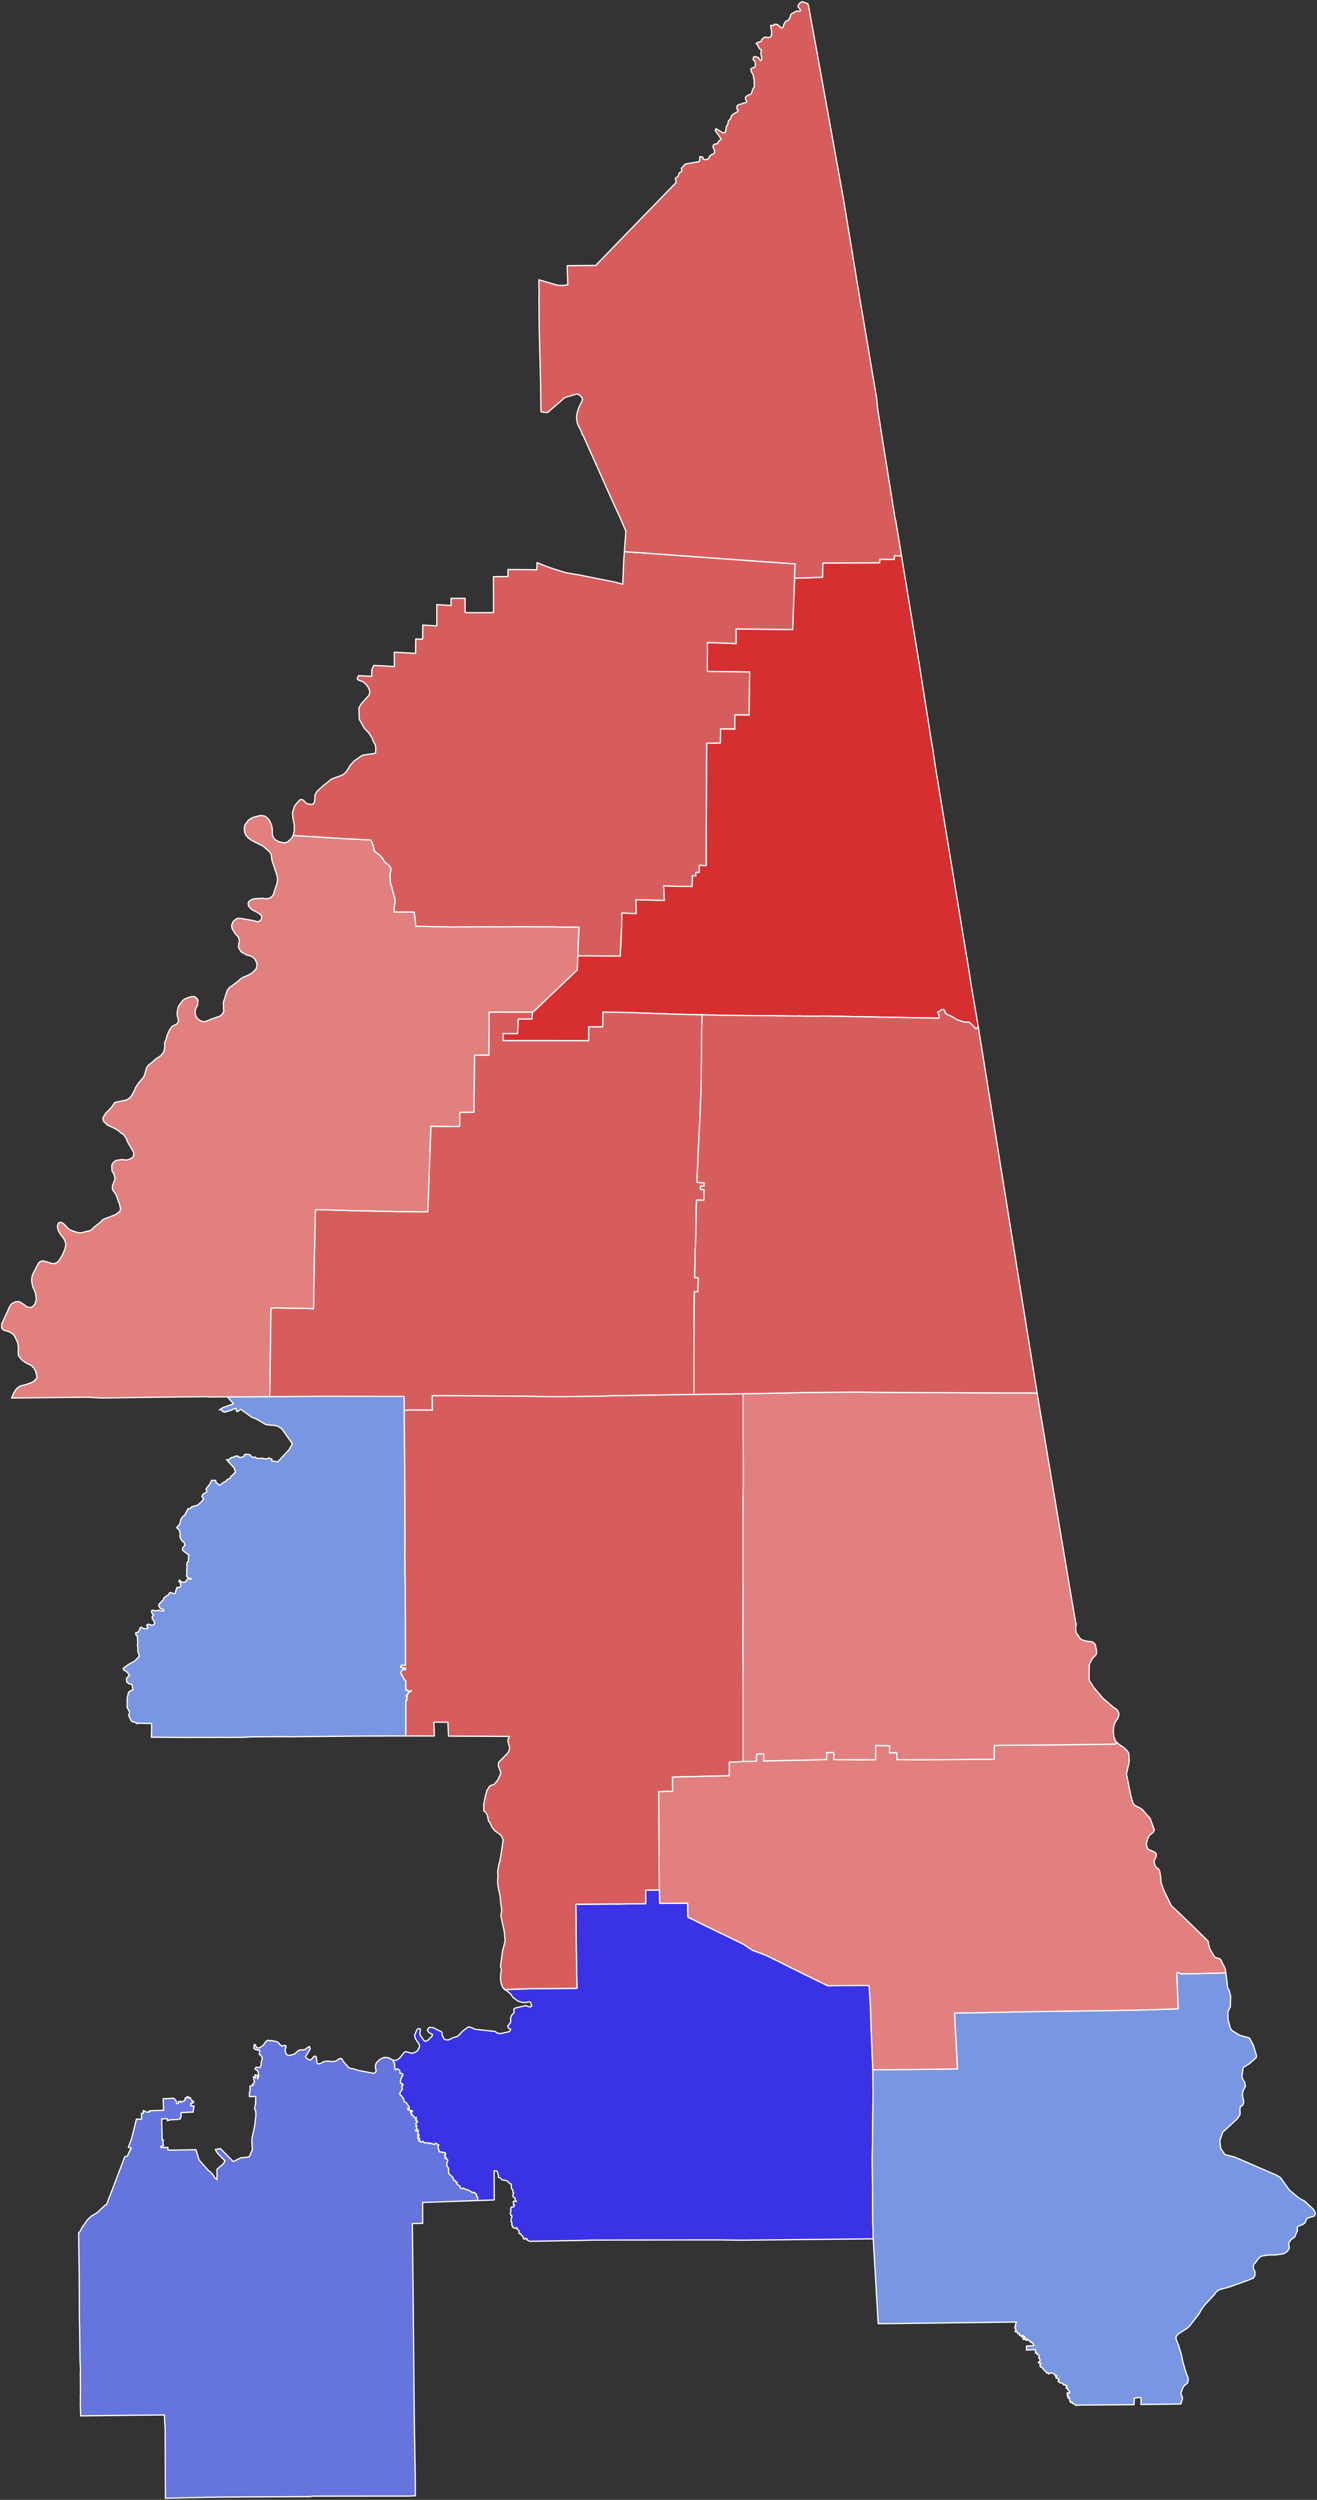
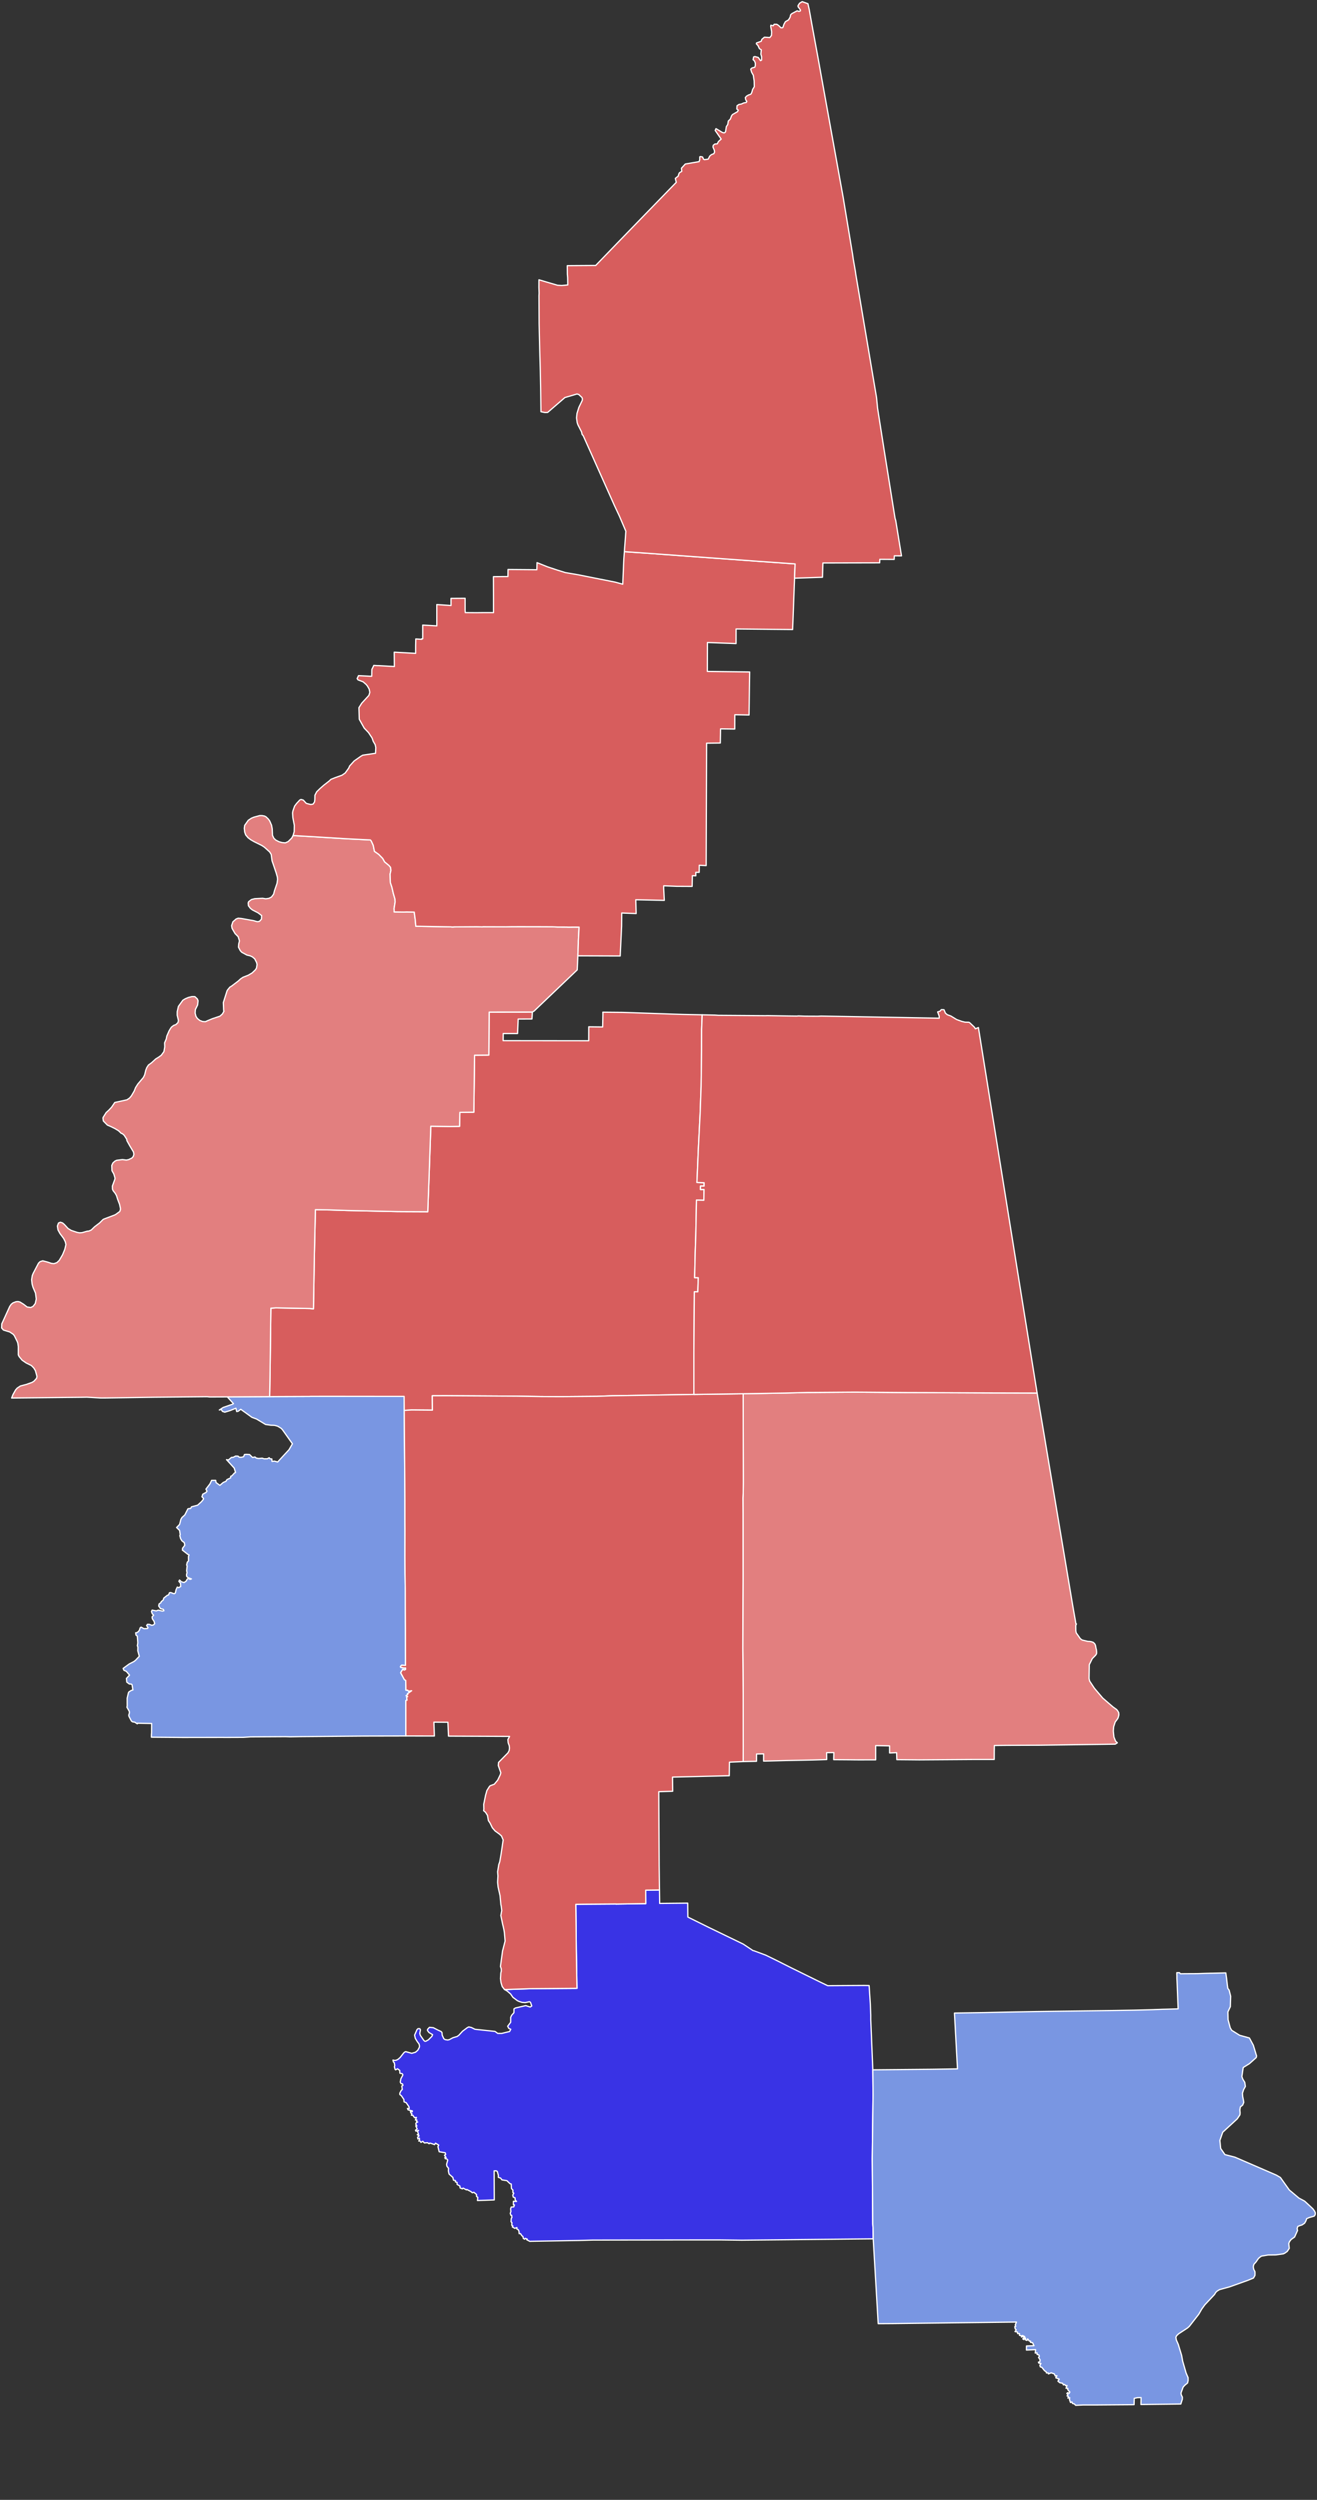
<svg xmlns="http://www.w3.org/2000/svg" xmlns:ns1="http://sodipodi.sourceforge.net/DTD/sodipodi-0.dtd" xmlns:ns2="http://www.inkscape.org/namespaces/inkscape" version="1.2" width="800" height="1518" viewBox="0 0 800 1518" stroke-linecap="round" stroke-linejoin="round" id="svg14336" ns1:docname="2008 Alabama's 3rd congressional district election results by county.svg" ns2:version="1.2.1 (9c6d41e410, 2022-07-14)">
  <rect x="0" y="0" width="800" height="1518" fill="#333333" stroke="none" />
  <defs id="defs14340" />
  <ns1:namedview id="namedview14338" pagecolor="#ffffff" bordercolor="#000000" borderopacity="0.25" ns2:showpageshadow="2" ns2:pageopacity="0.0" ns2:pagecheckerboard="0" ns2:deskcolor="#d1d1d1" showgrid="false" ns2:zoom="0.24082622" ns2:cx="56.057018" ns2:cy="726.66505" ns2:window-width="1366" ns2:window-height="697" ns2:window-x="-8" ns2:window-y="-8" ns2:window-maximized="1" ns2:current-layer="AL 3" />
  <g id="AL 3">
-     <path d="M 594.33 623.95 592.46 624.72 591.95 623.8 589.18 621.15 588.59 620.75 586.19 620.7 584.23 620.22 581.15 619.12 577.58 616.94 575.47 616.19 574.29 615.21 573.41 613.11 571.8 613.07 570.99 614.03 569.56 614.46 570.51 617.03 570.51 618.28 569.15 618.25 498.8 616.98 496.73 617.08 488.98 617.04 485.11 616.89 483.93 616.99 477.79 616.91 465.99 616.71 465.05 616.76 436.48 616.54 436.35 616.54 434.28 616.39 426.53 616.23 414.78 615.99 408.29 615.79 378.28 614.75 366.18 614.63 366.24 615.65 366.08 623.6 358.35 623.51 357.64 623.5 357.61 631.98 305.62 631.93 305.68 627.58 314.4 627.58 314.77 618.79 323.12 618.75 323.39 614.54 324.4 613.97 350.63 588.94 351.02 580.41 376.73 580.5 377.6 562.39 377.67 554.4 380.06 554.5 386.43 554.74 386.21 546.35 386.85 546.38 387.14 546.37 403.53 546.73 403.44 545 403.16 539.48 403.17 537.88 410.97 538.2 420.43 538.25 420.56 531.74 422.67 531.83 422.67 529.69 424.7 529.71 424.77 525.41 428.96 525.62 428.96 525.18 429.22 451.29 437.54 451.19 437.65 445.93 437.71 442.59 446.34 442.7 446.34 442.27 446.37 434.01 454.99 434.16 455.38 408.05 429.8 407.71 429.68 407.71 429.73 390.55 429.73 390.15 447.11 390.8 447.11 390.66 447.13 381.92 449.51 381.95 481.47 382.28 481.8 373.99 482.65 351.1 499.61 350.52 499.88 341.86 534.35 341.77 534.44 339.63 543.16 339.69 543.26 337.51 547.61 337.55 551.24 359.67 552.62 368.03 556.5 391.61 557.2 395.91 558.21 402.02 558.71 405.23 564.56 442.29 565.92 450.92 566.59 454.49 568.12 465.12 569.18 471.59 574.72 505.24 575.38 509.24 584.75 566.08 588.93 591.44 589.11 592.48 589.18 593.04 589.55 595.85 589.6 596.09 594.33 623.95 Z" id="path14309" style="fill:#d72f30;fill-opacity:1;stroke:#ffffff;stroke-opacity:1;stroke-width:0.756;stroke-dasharray:none" />
    <path d="M 245.55 856.43 245.82 890.94 245.89 898.83 245.96 911.02 245.97 924.06 246 928.97 246 929.75 245.97 945.21 246.03 955.36 246.17 964.9 246.18 966.54 246.2 976.01 246.3 989.91 246.3 992.2 246.34 1009.07 246.34 1011.27 243.95 1011.16 243.23 1011.99 243.37 1012.42 245.38 1012.91 246.39 1012.84 246.36 1013.74 245.58 1014.12 244.63 1013.71 243.76 1015.05 243.41 1015.78 245.62 1019.9 246.47 1020.44 246.58 1026.31 247.67 1026.35 248.17 1026.97 250.06 1026.66 247.53 1028.5 247.75 1028.89 246.67 1029.73 247.64 1030.23 247.01 1030.59 247.25 1032.41 246.52 1032.61 246.53 1054.13 220.79 1054.19 182.65 1054.53 176.21 1054.65 173.51 1054.55 152.11 1054.69 147.84 1054.98 136.57 1055.03 135.47 1055.01 111.08 1055.04 103.56 1054.98 91.97 1054.88 91.98 1053.41 92.09 1052.14 92.13 1046.56 83.45 1046.39 83.41 1046.78 81.85 1045.76 80.48 1045.55 79.82 1045.05 78.36 1042.28 78.2 1041.54 78.64 1039.99 78.51 1039.14 77.1 1036.69 77.27 1035.81 77.25 1031.19 78.01 1027.9 78.33 1027.36 79.79 1026.45 80.74 1026.2 80.21 1023.01 79.76 1022.64 78.54 1022.57 77.02 1021.44 76.79 1019.2 78.68 1017.18 76.74 1014.9 75.27 1014.24 74.79 1013.12 78.48 1010.42 81.28 1008.97 82.28 1008.23 84.61 1005.74 83.7 1002.42 83.75 1000.14 83.43 999.35 83.71 997.58 83.42 993.52 82.6 992.87 82.43 991.59 82.46 991.43 82.6 991.64 83.96 990.86 84.68 989.89 85.15 988.45 85.7 988.04 87.45 988.98 89.51 988.9 89.92 988.43 89.08 987.07 89.58 986.33 90.59 986.33 92.26 986.95 93.27 986.67 93.97 985.91 93.59 984.53 92.53 982.97 92.37 981.84 93.31 980.81 92.45 979.86 92.02 978.6 92.42 977.71 94.95 978.2 96.11 977.74 98.58 978.29 99.58 978.1 99.22 977.25 97.51 976.84 96.39 975.22 96.63 973.95 97.71 973.23 97.88 972.61 99.16 971.57 99.5 970.4 101.62 968.72 102.35 968.5 102.96 967.14 103.64 967.02 105.78 967.79 106.52 967.29 106.96 965.32 107.7 963.71 108.5 964.09 109.77 963.37 109.67 961.43 108.65 960.23 109.06 959.44 110.16 960.48 111.82 960.97 113.11 960.06 113.68 958.92 114.56 958.48 115.42 959.08 116.28 958.79 114.07 957.93 113.34 957.09 113.32 955.98 113.62 955.03 113.37 953.82 113.66 950.95 113.38 950.27 113.75 948.63 114.53 947.82 114.48 945.18 114.83 944.21 114.12 943.86 110.77 941.26 110.86 941.09 110.86 940.17 112.26 938.33 112.16 937.92 111.95 936.74 110.53 935.67 109.71 934.32 109.22 932.5 109.46 931.84 109.09 929.34 107.27 927.56 109.1 925.66 109.89 922.58 110.56 921.45 112.27 919.91 114.14 916.22 114.99 915.99 115.76 916.02 116.32 914.99 120.03 914 122.37 911.88 123.46 910.55 123.63 909.87 122.66 908.88 123.18 907.32 125.12 906.27 125.75 905.52 125.1 904.23 127.51 901.09 128.57 898.89 131 898.89 131.27 900.28 133.56 901.95 135.6 900.2 137.25 899.49 137.86 898.47 140.12 897.38 140.13 896.49 140.95 896.08 142.41 894.47 143.08 894.13 142.27 891.46 137.59 886.34 138.74 886.54 140.61 884.98 141.65 884.94 143.13 884.15 144.57 884.19 145.27 884.85 146.57 884.92 147.97 884.57 148.52 883.21 149.59 883.14 151.58 883.23 153.43 885.03 154.86 884.71 155.66 885.37 157.09 885.64 159.26 885.44 160.42 885.84 162.42 885.8 163.5 885.17 164.06 885.83 165.13 885.91 165.24 887.44 166.72 887.24 168.64 887.78 175.55 880.31 177.64 876.72 171.49 868.04 170.66 867.24 168.69 866.05 167.14 865.6 166.46 865.5 164.57 865.45 161.31 864.99 155.82 861.68 152.98 860.62 146.25 855.76 144.67 856.99 143.77 857.15 143.31 855.13 139.7 856.57 136.56 857.53 135.12 857.05 134.43 855.92 133.22 856.19 135.56 854.66 141.01 852.76 141.82 852.35 138.1 848.24 154.8 848.13 163.01 848.08 163.79 848.08 169.64 848.04 188.24 847.96 188.66 847.9 189.07 847.9 207.4 847.89 210.56 847.9 215.59 847.9 228.27 847.92 245.48 847.93 245.49 849.7 245.55 856.43 Z" id="path14311" style="fill:#7996e2;fill-opacity:1;stroke:#ffffff;stroke-opacity:1;stroke-width:0.756;stroke-dasharray:none" />
    <path d="M 245.55 856.43 245.49 849.7 245.48 847.93 228.27 847.92 215.59 847.9 210.56 847.9 207.4 847.89 189.07 847.9 188.66 847.9 188.24 847.96 169.64 848.04 163.79 848.08 164.02 835.47 164.37 808.33 164.55 794.38 167.56 794.17 188.24 794.56 190.41 794.8 190.97 761.9 191.59 734.55 192.22 734.56 200.18 734.69 211.16 735.05 241.02 735.7 244.37 735.73 259.84 735.81 260.58 716.08 261.7 683.86 273.47 684.04 279.16 683.93 279.35 675.45 287.82 675.36 288.28 640.75 289.76 640.73 296.94 640.67 297.15 614.59 298.53 614.58 323.39 614.54 323.12 618.75 314.77 618.79 314.4 627.58 305.68 627.58 305.62 631.93 357.61 631.98 357.64 623.5 358.35 623.51 366.08 623.6 366.24 615.65 366.18 614.63 378.28 614.75 408.29 615.79 414.78 615.99 426.53 616.23 426.2 625.01 426.18 633.85 426.17 638.36 425.89 659.6 425.29 676.32 424.23 697.36 423.5 714.72 423.35 718.03 424.51 718.07 427.7 718.19 427.7 720.22 425.53 720.2 425.5 722.32 427.66 722.28 427.55 728.84 423.08 728.72 422.66 750.24 422.31 760.48 421.96 775.82 424.16 775.88 423.89 784.43 421.78 784.39 421.73 791.37 421.71 793.56 421.49 821.3 421.5 846.75 394.67 847.18 390.55 847.27 372.02 847.55 362.48 847.9 340.58 848.1 328.65 848.04 314.03 847.8 272.49 847.54 271.31 847.53 265.43 847.54 262.6 847.55 262.68 856.28 258.92 856.25 250.1 856.17 245.55 856.43 Z" id="path14313" style="fill:#d75d5d;fill-opacity:1;stroke:#ffffff;stroke-opacity:1;stroke-width:0.756;stroke-dasharray:none" />
    <path d="M 290.03 1336.23 290.26 1334.31 289.48 1333.73 289.44 1332.53 287.83 1331.21 286.91 1331.52 286.09 1330.81 283.58 1329.51 283.34 1329.77 281.31 1328.68 280.85 1329.15 279.48 1328.58 279.39 1327.44 277.66 1326.45 277.64 1325.2 276.64 1324.93 276.66 1324.12 275.47 1323.87 275.08 1322.2 272.79 1320.15 272.36 1318.24 272.47 1316.66 271.45 1315.37 271.29 1314.22 271.99 1311.63 271.34 1310.92 270.47 1310.83 270.22 1310.13 270.96 1310.08 269.99 1308.72 270.73 1308.28 270.45 1307.23 266.78 1306.61 266.02 1303.51 266.5 1302.56 264.53 1301.38 263.97 1302.3 262.09 1301.62 261.1 1301.34 260.66 1301.76 259.66 1301.09 257.81 1301.27 256.81 1300.24 255.72 1300.95 255.15 1300.09 254.36 1300.1 254.83 1299.33 254.74 1298.33 253.86 1298.87 253.66 1297.83 254.59 1296.93 253.45 1296.23 254.25 1296.05 253.63 1294.26 254.26 1293.65 252.68 1294.13 252.39 1293.51 253.41 1292.79 252.55 1290.88 253.24 1290.98 252.52 1289.74 252.91 1288.87 253.74 1288.56 253.04 1288.38 253.22 1287.31 252.33 1287.36 252.94 1285.75 251.79 1285.91 250.75 1284.43 249.92 1284.45 250.17 1283.33 249.5 1283 249.28 1281.73 250.41 1282.28 250.47 1281.8 247.87 1281.18 247.5 1280.28 248.59 1280.39 248.42 1279.28 246.76 1276.82 245.43 1276.29 245.32 1274.82 244.66 1273.85 243.86 1272.65 242.87 1271.85 242.89 1270.98 243.69 1269.42 244.37 1268.79 244.06 1266.69 244.78 1266.32 244.49 1265.39 243.66 1265.27 243.12 1264.31 243.52 1262.29 244.67 1260.11 244.64 1259.63 244.2 1259.16 242.93 1258.94 242.82 1257.23 241.47 1256.21 240.33 1256.88 239.99 1256.61 239.6 1255.1 239.79 1254.12 239.5 1252.53 238.96 1252.07 238.7 1250.93 239.85 1251.18 240.85 1250.96 241.85 1250.44 243.08 1249.36 245.27 1246.55 245.92 1246.02 246.45 1245.82 250.11 1246.83 252.36 1246.19 253.77 1244.98 254.71 1243.26 254.84 1242.39 254.54 1241.14 253.46 1239.72 252.27 1237.73 251.84 1235.8 253.31 1232.43 253.97 1231.85 254.99 1231.87 255.41 1232.58 255.01 1234.76 255.31 1235.89 257.38 1238.91 257.89 1239.41 258.17 1239.54 258.66 1239.51 260.21 1238.67 262.34 1236.55 262.78 1235.5 260.6 1234.22 259.67 1233.01 259.73 1232.29 260.87 1231.05 263.22 1231.29 265.88 1232.65 267.9 1233.58 268.47 1234.18 268.62 1235.85 269.58 1237.97 270.4 1238.52 271.96 1238.76 272.96 1238.53 275.09 1237.4 276.4 1236.99 277.58 1236.67 278.67 1235.93 280.97 1233.42 283.85 1231.25 284.75 1230.81 286.32 1231.15 288.49 1232.24 300.67 1233.53 302.34 1234.74 304.7 1234.77 309.54 1233.6 310.26 1232.23 309.07 1231.7 308.38 1230.39 310.2 1228 310.21 1225.02 310.78 1223.75 312.19 1222.15 312.2 1219.87 313.09 1219.32 319.36 1217.86 322.04 1218.74 323.02 1218.09 322.23 1215.87 321.64 1215.5 319.07 1216.04 317.14 1215.92 315.31 1215.34 314.27 1214.86 311.55 1212.83 310.16 1210.81 308.13 1209.06 306.43 1208.06 306.99 1208.11 321.84 1207.61 350.48 1207.37 350.08 1184.23 349.95 1169.44 349.77 1156.37 354.77 1156.3 374.13 1156.15 374.02 1156.21 380.76 1156.11 389.89 1155.97 392.3 1155.94 392.25 1147.77 394.02 1147.75 400.61 1147.65 400.71 1155.82 417.74 1155.64 417.81 1161.96 417.84 1164.1 430.62 1170.42 451.5 1180.53 457.33 1184.42 458.09 1184.61 465.22 1187.26 471.8 1190.48 480.93 1195.07 496.32 1202.64 498.24 1203.58 502.82 1205.78 524.92 1205.63 527.94 1205.69 528.65 1216.49 528.94 1223.6 528.94 1226.44 530.19 1256.87 530.29 1267.2 530.33 1272.29 529.85 1310.87 530.15 1350.41 530.33 1352.93 530.37 1355.12 530.43 1359.48 450.61 1360.32 437.51 1360.15 422.02 1360.15 412.74 1360.16 393.96 1360.19 386.13 1360.2 360.01 1360.25 358.42 1360.29 351.38 1360.49 322.33 1360.99 321.86 1361.04 319.92 1360.02 320.27 1359.64 319.03 1359.17 318.7 1359.72 317.89 1359.26 317.67 1358.11 317.01 1357.6 316.16 1356.32 315.37 1356.35 315.24 1354.8 314.77 1353.91 313.98 1353.53 313.99 1352.64 312.7 1353.12 311.22 1352.28 311.56 1351.67 310.87 1351.26 310.96 1349.62 310.43 1349.15 310.57 1347.11 310.95 1346.56 310.81 1345.2 310.36 1345.24 309.95 1344.03 310.33 1342.92 310.17 1341.27 310.55 1340.2 312.07 1340.1 312.49 1338.87 311.86 1338.84 311.86 1336.68 313.76 1336.79 312.94 1335.89 312.87 1334.61 311.74 1334.13 311.48 1332.92 312.1 1331.76 311.55 1331.38 311.55 1329.85 310.7 1328.99 310.53 1326.19 309.88 1326.05 307.88 1324.16 304.89 1323.68 304.08 1322.6 302.7 1322.14 302.73 1320.85 302.07 1318.55 301.37 1318.18 300.15 1318.2 300.23 1335.87 290.03 1336.23 Z" id="path14315" style="fill:#3933e5;fill-opacity:1;stroke:#ffffff;stroke-opacity:1;stroke-width:0.756;stroke-dasharray:none" />
    <path d="M 530.43 1359.48 530.37 1355.12 530.33 1352.93 530.15 1350.41 529.85 1310.87 530.33 1272.29 530.29 1267.2 530.19 1256.87 565.86 1256.53 568.39 1256.49 581.61 1256.28 579.79 1222.67 579.78 1222.39 579.81 1222.39 590.66 1222.22 598.26 1222.1 611.64 1221.81 628.77 1221.49 633.77 1221.42 642.82 1221.29 663.17 1221.02 672.02 1220.9 676.43 1220.84 688.99 1220.63 696.08 1220.45 697.63 1220.41 698.43 1220.39 700.91 1220.31 701.53 1220.27 702.69 1220.23 704.16 1220.19 705.26 1220.14 706.05 1220.11 709.03 1220.04 715.65 1219.84 715.3 1211.11 715.3 1211.03 715.21 1208.78 715.06 1204.73 715.02 1203.77 714.93 1201.87 714.91 1201.7 714.9 1201.11 714.9 1199.46 714.86 1199.2 714.85 1197.87 716.43 1197.86 717.03 1198.54 719.69 1198.5 721.36 1198.49 721.75 1198.49 723.05 1198.48 725.6 1198.47 727.29 1198.45 727.92 1198.44 732.2 1198.29 735.03 1198.22 735.06 1198.22 735.1 1198.22 735.2 1198.21 735.87 1198.21 744.61 1198 745.09 1201.44 745.58 1205.72 745.83 1207.42 746.62 1208.48 747.12 1210.45 747.56 1212.18 747.4 1217.25 747.36 1218.51 745.88 1221.68 745.94 1224.49 745.96 1225.43 745.97 1226.32 745.98 1226.43 747.31 1231.42 747.36 1231.49 748.2 1232.88 753 1235.88 758.94 1237.52 761.32 1241.92 763.3 1248.43 763.1 1249.42 758.94 1253.12 755.18 1255.46 754.36 1260.98 754.95 1262.58 756.13 1264.47 756.5 1266.95 755.38 1268.98 754.71 1271.1 754.86 1273.05 755.23 1274.9 755.53 1276.58 754.86 1278.26 753.44 1279.41 753.14 1281.18 753.3 1283.08 753.18 1284.22 751.55 1286.64 742.73 1294.76 741 1299.75 741.49 1304.62 744.07 1308.34 750.19 1309.92 766.92 1317.16 767.04 1317.21 775.35 1320.82 777.77 1322.25 783.17 1329.82 788.99 1334.73 792.5 1336.6 797.48 1341.23 798.53 1342.66 799 1343.77 798.88 1344.88 798.3 1345.71 795.37 1346.54 793.73 1347.23 793.26 1348.62 792.47 1350.01 790.92 1351.06 789.5 1351.48 788.31 1351.99 787.94 1353.26 788.19 1354.39 786.41 1358.37 784.28 1359.89 783.3 1361.18 782.85 1362.35 783.15 1365.28 781.91 1367.15 780.52 1368.14 779.58 1368.61 775.03 1369.25 770.25 1369.31 767.9 1369.72 766.26 1369.98 765.64 1370.41 765.3 1370.65 764.48 1371.36 763.7 1372.44 763.13 1373.31 762.53 1374.03 761.96 1374.59 761.66 1375.06 761.44 1375.72 761.31 1376.34 761.37 1377.15 761.66 1378.18 762.31 1379.41 762.35 1380.39 762.31 1381.72 761.42 1383.29 758 1384.7 747.02 1388.62 740.78 1390.34 739.43 1391.16 738.54 1391.97 737.75 1393.28 731.85 1399.58 729.99 1402.14 728.18 1405.28 722.44 1412.64 721.31 1413.65 715.93 1417.17 714.74 1418.31 714.29 1419.23 714.54 1420.88 715.71 1423.52 717.76 1430.23 718.39 1433.73 720.48 1440.93 721.71 1443.81 721.71 1445.58 721.37 1447.03 719.68 1448.42 718.66 1449.55 717.38 1453.15 717.54 1454.19 718.23 1455.62 718.19 1456.92 717.27 1459.8 693.05 1460.1 693.14 1455.89 691 1455.94 688.98 1456.35 688.89 1460.19 665.79 1460.38 657.98 1460.38 653.41 1460.59 652.56 1459.73 651.52 1459.48 651.13 1458.53 650.27 1458.9 649.64 1457.05 649.77 1455.93 648.72 1456.24 649 1455.19 648.18 1454.87 648.76 1454.08 648.04 1453.36 648.66 1452.85 649.39 1453.4 649.88 1452.52 648.6 1451.13 648.64 1450.3 647.55 1450.23 648.15 1448.56 647.32 1448.65 646.71 1447.89 645.98 1448.19 645.5 1447.23 643.76 1446.86 642.64 1445.93 643.41 1444.68 641.33 1443.88 642.02 1442.6 641.01 1442.78 640.47 1441.53 638.53 1440.85 636.86 1441.53 636.74 1440.9 635.67 1440.94 635.46 1440.19 634.5 1439.57 632.82 1437.48 631.95 1437.26 631.66 1436.3 632.31 1435.16 631.05 1434.98 630.77 1434.37 631.67 1434.12 631.79 1432.93 630.85 1431.53 631.35 1430.84 631.08 1429.98 629.97 1429.68 629.97 1428.72 628.83 1428.86 629.08 1426.79 623.5 1427.03 623.54 1424.53 628.07 1424.39 627.22 1422.55 625.96 1422.36 626.03 1421.61 625.23 1421.57 624.26 1420.24 623.82 1421.2 622.91 1420.85 622.96 1419.72 622.47 1419.63 621.95 1420.69 621.28 1420.25 622.47 1418.86 621.1 1418.16 621.5 1418.84 620.47 1419.11 620.44 1418.37 619.28 1418.1 619.28 1417.01 618.15 1417.03 618.07 1416.07 616.55 1415.8 617.3 1414.77 616.65 1414.1 616.42 1412.85 617.03 1412.6 616.69 1411.8 617.44 1410.02 541.97 1410.95 533.45 1411.01 530.43 1359.48 Z" id="path14317" style="fill:#7996e2;fill-opacity:1;stroke:#ffffff;stroke-opacity:1;stroke-width:0.756;stroke-dasharray:none" />
    <path d="M 138.1 848.24 136.31 848.25 127.41 848.29 125.81 848.12 94.02 848.44 64.7 848.89 61.23 848.91 52.77 848.41 49.78 848.47 7.07 848.93 7.86 846.88 9.49 843.98 10.47 842.88 12.38 841.62 15.96 840.68 19.41 839.46 20.65 838.69 22.22 836.95 22.46 835.83 21.53 832.35 20.53 830.69 19.05 829.2 15.86 827.62 13.43 825.94 11.62 823.76 11.12 822.74 11.13 817.69 10.81 815.49 10.4 814.48 8.72 811.09 8 810.21 5.92 808.82 2.1 807.65 1 806.42 1.08 803.89 5.92 793.3 6.82 791.99 7.92 791.12 9.76 790.43 10.97 790.35 12.1 790.61 14.25 791.94 16.49 793.66 18.69 793.96 20.09 793.26 21.42 791.54 22.03 788.81 21.58 785.24 20.05 781.69 19.5 779.74 19.21 777.07 19.58 774.65 20.15 773.22 23.4 767.04 24.32 766.13 25.95 765.6 28.86 766.36 31.28 767.17 32.73 767.34 34.54 766.71 36.01 765.32 38.02 761.9 39.37 758.62 40.06 755.72 39.63 753.96 38.67 752.05 36.42 749.04 35.24 746.87 34.86 744.52 35.53 742.66 36.66 742.17 37.98 742.59 39.07 743.51 41.35 746 43.28 747.16 47.03 748.39 48.36 748.61 49.89 748.5 52.88 747.64 54.01 747.52 55.41 746.92 57.49 744.9 60.5 742.61 62.51 740.61 62.61 740.53 63.19 740.22 69.44 737.86 70.04 737.59 70.14 737.55 72.76 735.65 73.23 734.19 72.65 731.38 71.42 728.12 70.78 726.03 69.98 724.61 68.76 723.08 68.32 722.1 68.26 720.23 69.82 715.97 69.85 715.29 69.13 712.85 68.2 711.23 68 710.83 67.9 707.68 68.6 706.17 69.78 705.1 70.82 704.57 74.36 704.13 76.75 704.43 78.09 704.17 80.07 703.23 80.91 702.32 81.35 700.93 81.07 699.5 78.83 695.78 77.08 692.62 76.98 691.78 75.45 689.39 74.23 688.32 73.7 688.25 71.96 686.6 69.72 685.26 67.27 684.06 65.22 683.18 62.77 680.7 62.54 678.99 62.57 678.8 62.64 678.53 62.68 678.46 64.5 675.57 66.05 674.18 67.79 672.31 69.73 669.46 77.12 667.84 78.71 666.75 79.83 665.41 81.54 662.49 82.36 660.42 83.74 658.24 87.1 654.27 87.89 652.64 88.59 649.77 89.2 648.22 90.18 646.72 92.05 645.36 94.6 643.02 96.35 641.95 97.98 640.77 99.58 638.57 100.09 635.65 99.99 633.26 101.02 630.81 101.33 629.15 102.71 625.97 103.64 624.4 104.21 623.64 105.5 622.66 106.81 622.19 108.12 620.93 108.38 619.62 107.63 616.43 107.65 614.34 108.37 611.13 111.07 607.38 112.54 606.48 114.44 605.68 116.61 605.15 118.36 605.17 119.88 606.6 120.32 607.71 120.03 610.26 118.68 613.03 118.53 615.18 119.03 617.14 119.86 618.42 121.35 619.65 123.08 620.3 124.74 620.41 126.08 619.8 128.95 618.61 133.62 617.04 135.11 615.71 136.07 613.98 135.88 613.73 135.66 608.79 137.95 601.59 138.38 600.93 139.64 599.41 140.68 598.79 144.73 595.71 146.1 594.44 147.66 593.41 150.79 592.19 153.13 590.82 155.14 588.9 155.81 587.83 156.14 585.74 155.88 584.5 154.73 582.24 153.32 581.05 151.9 580.39 149.96 579.94 146.85 578.25 145.96 577.28 144.87 575.18 145 573.21 145.45 571.33 144.68 568.8 142.8 566.9 140.99 563.77 140.73 562.3 140.72 562.03 141.47 559.75 143.44 558.03 144.66 557.57 146.62 557.73 154.03 559.05 156.24 559.69 156.9 559.64 157.71 559.37 158.83 558.11 158.93 555.97 156.68 554.26 153.33 552.54 152.09 551.57 150.91 550.01 150.74 548.34 151.04 547.52 152.74 546.23 154.76 545.7 159.52 545.47 161.44 545.78 163.39 545.49 164.91 544.71 166.21 542.97 166.75 540.85 168.26 536.46 168.62 534.01 168.48 532.63 167.78 530.13 165.95 524.69 165.27 522.75 164.74 518.83 163.81 517.34 160.57 514.42 158.99 513.38 154.38 511.1 152.44 510 150.71 508.73 149.26 507 148.64 505.23 148.4 502.96 148.64 501.17 150.82 498.1 152.68 496.86 154.2 496.22 157.72 495.26 159.15 495.24 160.7 495.53 161.59 496.01 162.92 497.27 163.81 498.47 164.96 501.1 165.37 503.34 165.52 507.23 166.36 509.03 167.54 510.13 169.47 511.12 171.37 511.65 173.32 511.81 175.02 511.04 177.22 508.89 178.04 507.37 188.23 507.95 210.69 509.33 225.01 510.05 225.55 510.72 226.71 513.27 227.47 516.97 230.08 518.8 232.47 521.26 233.66 523.38 236.24 525.49 237.22 526.66 237.48 528.45 236.97 530.81 237.13 535.94 238.05 538.72 238.92 542.49 239.92 545.96 240.02 547.71 239.33 552 239.33 552.03 239.43 552.12 239.4 553.71 239.75 553.74 245.22 553.82 247.18 553.76 251.63 553.85 252.28 558.81 252.4 560.24 252.59 562.44 273.93 562.82 274.37 562.89 275.4 562.9 275.62 562.84 287.59 562.76 287.8 562.76 289.19 562.74 292.52 562.82 292.65 562.85 292.9 562.85 293.04 562.83 293.27 562.75 307.21 562.8 311.07 562.72 311.67 562.72 315.04 562.71 315.79 562.71 325.37 562.72 325.44 562.72 325.49 562.72 325.51 562.72 325.54 562.72 327.13 562.73 329.92 562.74 333.2 562.76 335.33 562.77 338.76 562.91 344.06 562.93 344.52 562.95 345.09 562.98 345.51 562.99 345.53 562.99 346.16 562.98 347.81 562.96 348.14 562.96 348.4 562.96 348.69 562.95 351.76 562.98 351.61 565.8 351.55 567.07 351.37 570.39 351.32 571.56 351.32 572.83 351.02 580.41 350.63 588.94 324.4 613.97 323.39 614.54 298.53 614.58 297.15 614.59 296.94 640.67 289.76 640.73 288.28 640.75 287.82 675.36 279.35 675.45 279.16 683.93 273.47 684.04 261.7 683.86 260.58 716.08 259.84 735.81 244.37 735.73 241.02 735.7 211.16 735.05 200.18 734.69 192.22 734.56 191.59 734.55 190.97 761.9 190.41 794.8 188.24 794.56 167.56 794.17 164.55 794.38 164.37 808.33 164.02 835.47 163.79 848.08 163.01 848.08 154.8 848.13 138.1 848.24 Z" id="path14319" style="fill:#e27f7f;fill-opacity:1;stroke:#ffffff;stroke-opacity:1;stroke-width:0.756;stroke-dasharray:none" />
    <path d="M 379.27 334.97 392.58 335.9 421.24 337.99 438.19 339.21 439.96 339.34 450.22 340.07 452.43 340.23 452.73 340.25 461.42 340.9 465.74 341.19 482.98 342.42 482.65 351.1 481.8 373.99 481.47 382.28 449.51 381.95 447.13 381.92 447.11 390.66 447.11 390.8 429.73 390.15 429.73 390.55 429.68 407.71 429.8 407.71 455.38 408.05 454.99 434.16 446.37 434.01 446.34 442.27 446.34 442.7 437.71 442.59 437.65 445.93 437.54 451.19 429.22 451.29 428.96 525.18 428.96 525.62 424.77 525.41 424.7 529.71 422.67 529.69 422.67 531.83 420.56 531.74 420.43 538.25 410.97 538.2 403.17 537.88 403.16 539.48 403.44 545 403.53 546.73 387.14 546.37 386.85 546.38 386.21 546.35 386.43 554.74 380.06 554.5 377.67 554.4 377.6 562.39 376.73 580.5 351.02 580.41 351.32 572.83 351.32 571.56 351.37 570.39 351.55 567.07 351.61 565.8 351.76 562.98 348.69 562.95 348.4 562.96 348.14 562.96 347.81 562.96 346.16 562.98 345.53 562.99 345.51 562.99 345.09 562.98 344.52 562.95 344.06 562.93 338.76 562.91 335.33 562.77 333.2 562.76 329.92 562.74 327.13 562.73 325.54 562.72 325.51 562.72 325.49 562.72 325.44 562.72 325.37 562.72 315.79 562.71 315.04 562.71 311.67 562.72 311.07 562.72 307.21 562.8 293.27 562.75 293.04 562.83 292.9 562.85 292.65 562.85 292.52 562.82 289.19 562.74 287.8 562.76 287.59 562.76 275.62 562.84 275.4 562.9 274.37 562.89 273.93 562.82 252.59 562.44 252.4 560.24 252.28 558.81 251.63 553.85 247.18 553.76 245.22 553.82 239.75 553.74 239.4 553.71 239.43 552.12 239.33 552.03 239.33 552 240.02 547.71 239.92 545.96 238.92 542.49 238.05 538.72 237.13 535.94 236.97 530.81 237.48 528.45 237.22 526.66 236.24 525.49 233.66 523.38 232.47 521.26 230.08 518.8 227.47 516.97 226.71 513.27 225.55 510.72 225.01 510.05 210.69 509.33 188.23 507.95 178.04 507.37 178.72 504.97 178.79 501.17 177.91 496.55 177.72 493.64 177.94 492.41 178.96 489.5 180.16 487.88 182.09 485.81 182.83 485.44 184.26 485.86 185.93 487.71 186.43 487.94 188.77 488.52 190.15 488.28 191.05 486.99 191.25 485.57 191.3 482.86 192.38 480.78 194.42 478.8 196.7 476.79 200 474.22 201.01 473.26 203.34 472.31 207.74 470.74 209.7 469.37 211.84 466.39 212.38 465.12 215.16 462.06 219.11 459.29 220.33 458.57 228.13 457.41 228.27 453.87 227.88 452.15 226.73 450.18 226 448.1 223.87 444.88 221.24 442.12 218.23 436.74 218.02 429.72 219.74 427 224.09 422.24 224.66 420.4 224.23 418.42 223.18 416.57 222.36 415.58 220.54 414.01 217.47 412.85 216.94 412.06 217.78 410.27 224.73 410.62 224.83 410.63 224.91 410.63 225.8 410.63 225.85 408.72 225.85 407.87 225.9 406.45 226.66 404.94 227.04 404.07 227.06 404.07 227.15 404.07 227.23 404.07 229.04 404.19 229.96 404.19 230.16 404.2 239.56 404.73 239.46 396.02 252.48 396.74 252.48 392.09 252.57 387.98 256.25 388.21 256.19 388.11 256.1 387.92 256.78 387.85 256.78 386.31 256.78 379.57 265.34 380.05 265.34 373.78 265.34 367.11 271.66 367.53 273.96 367.7 273.96 363.35 279.99 363.31 282.52 363.29 282.53 369.71 282.52 370.47 282.62 372 289.45 372.05 293.68 372 299.79 372 299.79 362.61 299.74 350.16 308.55 350.1 308.6 345.81 322.38 345.93 326.11 345.97 326.22 341.65 332.6 344.2 338.39 346.12 341.81 347.18 343.42 347.69 351.52 349.08 373.83 353.52 376.55 354.28 378.28 354.76 378.94 339.42 379.27 334.97 Z" id="path14321" style="fill:#d75d5d;fill-opacity:1;stroke:#ffffff;stroke-opacity:1;stroke-width:0.756;stroke-dasharray:none" />
    <path d="M 678.72 1058.29 677.45 1059.11 671.86 1059.19 671.45 1059.2 666.4 1059.27 645.31 1059.56 631.68 1059.75 612.51 1059.82 607.27 1059.87 605.59 1059.9 604.03 1059.93 603.95 1063.44 603.93 1068.4 599.88 1068.4 591.98 1068.4 558.35 1068.65 548.67 1068.55 544.78 1068.52 544.67 1065.24 544.66 1064.28 541.88 1064.4 540.38 1064.46 540.38 1060.16 531.92 1059.99 531.92 1068.64 521.14 1068.65 520.53 1068.64 518.92 1068.63 516.7 1068.6 510.94 1068.55 506.43 1068.52 506.53 1064.22 502.12 1064.28 502.17 1068.46 493.62 1068.73 477.73 1069.05 468.03 1069.3 463.85 1069.4 463.85 1065.01 459.56 1065.09 459.54 1069.51 451.44 1069.69 451.47 1061.01 451.44 1027.85 451.41 1024.38 451.34 1014.75 451.2 1001.05 451.3 970.32 451.37 959.04 451.35 918.99 451.29 909.65 451.46 906.65 451.52 900.19 451.52 899.95 451.43 846.33 467.21 846.06 477.01 845.89 490.43 845.55 493.5 845.54 519.4 845.34 541.18 845.52 549.71 845.59 567.27 845.65 569.49 845.68 603.44 845.83 629.99 845.9 632.26 859.4 632.27 859.46 633.13 864.56 634.38 872.02 634.51 872.78 635.2 876.94 640.97 911.41 643.98 929.38 649.31 961.15 650.58 968.74 651.59 974.76 652.42 979.52 653.08 983.26 653.28 984.43 653.42 985.21 653.57 986.08 653.87 986.08 653.48 987.01 653.5 990.25 653.5 990.31 653.74 991.51 656.24 995.07 656.67 995.39 656.72 995.42 657.34 995.88 660.82 996.7 662 996.75 663.06 996.94 664.12 997.33 665.02 998.21 665.42 999.08 665.59 999.86 665.7 1000.51 665.75 1000.83 665.99 1001.7 666.08 1002.57 666.16 1003.25 666.08 1004.22 665.53 1005.1 663.51 1007.14 663.11 1007.94 661.69 1010.83 661.68 1011.11 661.66 1012.47 661.56 1017.77 661.54 1018.89 661.54 1018.96 661.54 1019.21 661.54 1019.24 661.85 1020.65 661.89 1020.79 663.91 1023.85 664.76 1025.13 669.33 1030.52 669.82 1031.1 670.35 1031.56 674.18 1034.87 676.07 1036.5 678.35 1038.13 679.04 1039.04 679.58 1040.05 679.66 1041.33 679.35 1042.53 679.12 1043.26 678.73 1043.9 677.42 1045.64 676.5 1048.48 676.27 1051.14 676.65 1054.8 677.65 1057.28 678.72 1058.29 Z" id="path14323" style="fill:#e27f7f;fill-opacity:1;stroke:#ffffff;stroke-opacity:1;stroke-width:0.756;stroke-dasharray:none" />
    <path d="M 547.61 337.55 543.26 337.51 543.16 339.69 534.44 339.63 534.35 341.77 499.88 341.86 499.61 350.52 482.65 351.1 482.98 342.42 465.74 341.19 461.42 340.9 452.73 340.25 452.43 340.23 450.22 340.07 439.96 339.34 438.19 339.21 421.24 337.99 392.58 335.9 379.27 334.97 380.18 322.59 376.24 313.38 373.14 306.77 364.4 287.22 358.87 274.84 354.28 264.59 353.58 263.78 353.26 262.27 351.08 258 350.62 256.7 350.22 253.78 350.5 251.01 351.63 247.39 353.69 243.12 353.77 242.23 353.52 241.4 351.6 239.57 350.51 239.24 343.15 241.4 332.64 250.46 331 250.5 328.6 250.01 328.41 235.93 328.2 225.14 327.85 212.53 327.48 196.59 327.39 179.61 327.47 178 327.35 174.46 327.37 170.58 327.39 169.9 332.55 171.43 338.67 173.21 341.2 173.37 344.9 173.02 344.82 168.51 344.64 166.61 344.59 161.32 359.76 161.21 359.82 161.21 361.85 161.22 362.07 160.97 374.88 147.71 376.74 145.79 389.17 132.97 410.79 110.71 410.22 108.32 411.97 106.93 412.34 105.64 412.73 104.89 414.13 104.05 413.95 102.12 416.3 99.59 424.64 98.16 425.05 97.01 425.06 95.24 425.54 95.06 426.75 95.32 427.36 96.64 427.92 96.97 430.19 96.62 431.17 94.71 432.2 93.86 433.61 93.32 434.07 92.36 433.9 91.19 433.09 89.29 433.24 88.24 434.2 87.47 435.7 87.34 436.42 85.93 438.07 84.46 434.44 79.21 434.93 78.1 438.72 80.4 439.8 80.71 440.38 80.44 440.73 79.97 441.22 76.89 442.07 75.61 442.41 73.48 443.63 72.33 444.35 70.39 444.95 69.57 448.02 67.79 448.45 66.86 447.59 66.2 447.71 64.21 448.94 63.4 450.31 63.19 451.73 62.53 453.28 62.24 453.65 61.62 452.99 60.56 452.73 59.31 453.4 58.45 454.67 57.69 456.07 57.21 456.63 56.27 457.19 54.3 458.2 52.65 458.12 49.18 457.6 45.72 456.55 43.82 456.01 41.98 456.79 41.28 458.49 40.81 458.83 39.83 458.82 38.25 458.3 37 457.46 36.22 457.79 34.57 458.53 34.34 460.61 34.91 461.96 36.84 462.63 36.45 462.65 34.55 462.18 32.88 462.43 30.26 461.29 29.54 460.43 27.68 459.44 26.62 459.54 26.08 462.39 25.05 462.78 23.91 464.33 22.59 467.66 22.8 467.96 22.37 468.62 21.53 468.75 19.37 468.16 15.99 468.26 15.3 469.66 15.66 470.29 14.72 471.83 14.74 472.95 15.47 474.38 16.87 475.24 16.85 475.57 16.69 476.25 14.67 477.1 13.16 478.97 12.08 479.92 10.5 480.31 8.92 481 8.28 484.21 6.56 485.3 6.94 486.18 6.62 486.2 5.99 484.77 4.07 484.75 3.42 485.7 1.97 487.29 1 490.76 2.24 491.55 5.77 493.39 16.01 496.33 32.03 496.4 32.38 505.18 81.09 506.51 88.43 510.4 110.01 512.17 119.79 513.54 128.1 515.8 141.76 517.99 155.02 518.29 157.24 519.63 164.95 519.79 166.25 524.91 196.64 530.07 227.29 532.45 241.4 533.07 247.8 533.23 248.85 537.02 272.97 540.89 297.18 543.7 314.76 544.11 316.08 547.61 337.55 Z" id="path14325" style="fill:#d75d5d;fill-opacity:1;stroke:#ffffff;stroke-opacity:1;stroke-width:0.756;stroke-dasharray:none" />
    <path d="M 245.55 856.43 250.1 856.17 258.92 856.25 262.68 856.28 262.6 847.55 265.43 847.54 271.31 847.53 272.49 847.54 314.03 847.8 328.65 848.04 340.58 848.1 362.48 847.9 372.02 847.55 390.55 847.27 394.67 847.18 421.5 846.75 451.43 846.33 451.52 899.95 451.52 900.19 451.46 906.65 451.29 909.65 451.35 918.99 451.37 959.04 451.3 970.32 451.2 1001.05 451.34 1014.75 451.41 1024.38 451.44 1027.85 451.47 1061.01 451.44 1069.69 443.11 1070.04 442.98 1078.28 408.53 1079.11 408.63 1087.7 400.69 1087.97 400.17 1087.99 400.4 1132.67 400.61 1147.65 394.02 1147.75 392.25 1147.77 392.3 1155.94 389.89 1155.97 380.76 1156.11 374.02 1156.21 374.13 1156.15 354.77 1156.3 349.77 1156.37 349.95 1169.44 350.08 1184.23 350.48 1207.37 321.84 1207.61 306.99 1208.11 306.43 1208.06 305.06 1206.31 304.33 1203.91 304.01 1201.49 304.22 1198.08 304.52 1196.83 304.48 1195.56 303.99 1194.05 305.3 1184.51 305.46 1183.98 306.82 1178.66 306.41 1173.73 306.1 1171.8 305.69 1169.94 305.34 1168.51 304.23 1163.13 304.79 1160.11 304.49 1157.65 304.25 1156.52 303.75 1151.12 302.57 1145.89 302.27 1142.99 302.47 1139.13 302.27 1136.61 302.98 1132.22 303.58 1130.5 304.39 1125.78 305.64 1117.28 304.63 1114.88 303.35 1113.71 300.77 1111.85 299.08 1109.9 297.67 1107.01 296.67 1105.52 296.13 1102.38 294.93 1100.48 293.78 1099.51 293.91 1098.51 293.83 1095.67 294.96 1090.13 295.78 1087.23 297.27 1084.87 297.49 1084.65 297.76 1084.36 300.25 1083.44 302.33 1080.93 303.9 1077.66 304.22 1076.47 302.67 1072.07 302.84 1070.2 307.21 1065.76 308.56 1064.38 309.3 1062.96 309.48 1061.52 309.35 1060.09 308.69 1058.31 308.51 1056.34 309.54 1054.4 301.87 1054.36 276.7 1054.25 272.43 1054.22 272.08 1045.8 263.57 1045.74 263.86 1054.16 246.53 1054.13 246.52 1032.61 247.25 1032.41 247.01 1030.59 247.64 1030.23 246.67 1029.73 247.75 1028.89 247.53 1028.5 250.06 1026.66 248.17 1026.97 247.67 1026.35 246.58 1026.31 246.47 1020.44 245.62 1019.9 243.41 1015.78 243.76 1015.05 244.63 1013.71 245.58 1014.12 246.36 1013.74 246.39 1012.84 245.38 1012.91 243.37 1012.42 243.23 1011.99 243.95 1011.16 246.34 1011.27 246.34 1009.07 246.3 992.2 246.3 989.91 246.2 976.01 246.18 966.54 246.17 964.9 246.03 955.36 245.97 945.21 246 929.75 246 928.97 245.97 924.06 245.96 911.02 245.89 898.83 245.82 890.94 245.55 856.43 Z" id="path14327" style="fill:#d75d5d;fill-opacity:1;stroke:#ffffff;stroke-opacity:1;stroke-width:0.756;stroke-dasharray:none" />
-     <path d="M 238.7 1250.93 238.96 1252.07 239.5 1252.53 239.79 1254.12 239.6 1255.1 239.99 1256.61 240.33 1256.88 241.47 1256.21 242.82 1257.23 242.93 1258.94 244.2 1259.16 244.64 1259.63 244.67 1260.11 243.52 1262.29 243.12 1264.31 243.66 1265.27 244.49 1265.39 244.78 1266.32 244.06 1266.69 244.37 1268.79 243.69 1269.42 242.89 1270.98 242.87 1271.85 243.86 1272.65 244.66 1273.85 245.32 1274.82 245.43 1276.29 246.76 1276.82 248.42 1279.28 248.59 1280.39 247.5 1280.28 247.87 1281.18 250.47 1281.8 250.41 1282.28 249.28 1281.73 249.5 1283 250.17 1283.33 249.92 1284.45 250.75 1284.43 251.79 1285.91 252.94 1285.75 252.33 1287.36 253.22 1287.31 253.04 1288.38 253.74 1288.56 252.91 1288.87 252.52 1289.74 253.24 1290.98 252.55 1290.88 253.41 1292.79 252.39 1293.51 252.68 1294.13 254.26 1293.65 253.63 1294.26 254.25 1296.05 253.45 1296.23 254.59 1296.93 253.66 1297.83 253.86 1298.87 254.74 1298.33 254.83 1299.33 254.36 1300.1 255.15 1300.09 255.72 1300.95 256.81 1300.24 257.81 1301.27 259.66 1301.09 260.66 1301.76 261.1 1301.34 262.09 1301.62 263.97 1302.3 264.53 1301.38 266.5 1302.56 266.02 1303.51 266.78 1306.61 270.45 1307.23 270.73 1308.28 269.99 1308.72 270.96 1310.08 270.22 1310.13 270.47 1310.83 271.34 1310.92 271.99 1311.63 271.29 1314.22 271.45 1315.37 272.47 1316.66 272.36 1318.24 272.79 1320.15 275.08 1322.2 275.47 1323.87 276.66 1324.12 276.64 1324.93 277.64 1325.2 277.66 1326.45 279.39 1327.44 279.48 1328.58 280.85 1329.15 281.31 1328.68 283.34 1329.77 283.58 1329.51 286.09 1330.81 286.91 1331.52 287.83 1331.21 289.44 1332.53 289.48 1333.73 290.26 1334.31 290.03 1336.23 256.74 1337.42 256.74 1350.13 250.5 1350.18 250.59 1359.24 251.15 1413.9 251.64 1466.81 251.74 1473.3 252.32 1509.54 252.28 1515.55 248.4 1515.7 230.87 1515.7 204.59 1515.73 197.66 1515.73 189.89 1515.74 188.24 1516.01 183.13 1516.07 158.3 1516.17 155.37 1516.19 136.48 1516.29 124.71 1516.46 109.38 1516.81 100.51 1517 100.48 1515.12 100.36 1487.22 100.31 1474.93 99.87 1467.24 99.82 1466.45 79.22 1466.62 74.44 1466.71 49.01 1467 48.76 1458.31 48.91 1457.39 48.76 1456 48.89 1453.81 48.8 1440.13 48.92 1438.72 48.61 1433.73 48.33 1411.1 48.25 1410.4 48.13 1383.05 48 1373.92 47.76 1355.85 48.56 1355.07 49.93 1352.5 53.08 1348 55.55 1345.62 56.78 1344.96 58.76 1343.82 63.94 1338.96 64.67 1338.83 67.93 1330.35 73.94 1314.53 75.82 1309.61 77.49 1309.18 77.93 1307.87 79.74 1304.36 77.95 1303.9 79.23 1300.54 79.99 1298.46 80.7 1295.58 81.29 1293.19 81.86 1290.87 82.86 1286.85 84.25 1286.74 86.1 1286.83 85.96 1285.22 86 1284.78 85.94 1283.28 87.04 1283.24 87.02 1281.55 89.15 1282.56 90.64 1282.52 90.56 1281.83 92.31 1281.66 93.23 1281.64 97.29 1281.53 99.34 1281.49 99.22 1277.18 99.19 1276.5 99.09 1274.42 103.92 1274.17 103.97 1274.18 104.73 1274.15 105.59 1274.13 106.9 1275.49 107.33 1277.43 107.7 1277.4 108.48 1277.13 108.43 1276.05 109.93 1275.98 109.95 1276.57 112.41 1275.44 112.38 1274.03 112.42 1274.03 113.44 1274 113.44 1273.22 114.28 1273.2 114.29 1273.98 114.75 1273.86 115.31 1273.64 115.4 1273.6 116.46 1275.64 117 1275.55 117.75 1276.64 116.82 1276.66 116.83 1277.22 115.78 1277.26 115.93 1277.75 115.93 1277.83 115.98 1278.8 117.84 1278.78 117.27 1282.6 115.83 1282.54 112.08 1282.78 109.95 1282.86 109.99 1285.3 109.37 1286.81 108.91 1286.67 108.82 1286.65 107.9 1287.04 106.23 1287.07 103.41 1287.23 103.3 1287.25 103.17 1287.3 101.68 1287.74 101.67 1287.27 101.66 1287.17 101.65 1286.57 99.48 1286.59 98.3 1286.59 98.22 1286.6 98.29 1290.9 98.31 1291.64 98.4 1295.16 98.48 1299.41 99.22 1299.41 98.91 1301.23 99.34 1302.91 97.7 1303.42 97.71 1304.04 101.97 1303.99 102 1305.59 106.09 1305.6 110.47 1305.52 115.22 1305.42 119.03 1305.37 119.19 1305.84 119.6 1307.2 120.72 1311.05 120.95 1311.61 122.92 1313.88 124.44 1315.58 126.23 1317.62 127.82 1318.92 129.39 1320.58 130.34 1322.31 131.82 1323.58 131.8 1320.72 131.77 1317.31 135.7 1313.86 136.72 1312.04 136 1311.49 132.17 1307.51 130.78 1305.3 133.81 1304.64 138.65 1309.49 141.71 1312.59 146.32 1310.27 148.94 1310.02 150.91 1309.82 151.63 1309.23 153.29 1305.32 152.99 1300.49 153.11 1298.1 154.32 1292.76 154.77 1290.54 154.87 1289.4 155.4 1284.84 155.39 1282.35 154.64 1280.12 155.26 1277.07 155.33 1273.02 153.25 1273.07 151.5 1273.11 151.5 1271.12 151.73 1269.9 151.89 1269.07 151.85 1266.8 153.9 1266.14 153.44 1265.73 154.55 1264.38 153.88 1261.01 155.22 1261.81 154.91 1260.28 154.88 1260.06 154.94 1259.84 156.38 1260.25 156.44 1262.33 156.58 1262.16 156.64 1262.06 156.75 1261.98 156.91 1261.8 157.18 1260.23 156.57 1257.55 154.83 1256.28 155.64 1255.25 158.01 1255.53 158.72 1253.38 158.55 1252.68 159.41 1249.8 158.49 1248.12 157.46 1247.52 157.81 1245.38 157.42 1244.66 156.65 1244.97 155 1244.5 154.22 1243.84 154.3 1243.27 154.34 1241.64 154.92 1241.45 156.01 1243.6 157.91 1243.43 159.96 1241.92 161.45 1239.77 162.63 1238.91 164.19 1239.29 165.08 1238.96 165.95 1239.35 168.21 1239.76 169.29 1240.52 170.04 1241.61 171.35 1242.44 172.88 1242 173.64 1242.3 173.77 1243.01 173.1 1244.86 173.89 1247.41 175.34 1248.2 178.4 1247.42 179.17 1247.04 181.1 1245.27 182.41 1244.73 184.35 1244.78 185.8 1244.2 186.37 1243.59 188 1242.68 188.44 1244.21 185.57 1248.96 185.97 1249.63 188.2 1251.04 188.9 1250.72 191 1248.48 191.83 1248.73 192.21 1249.36 192.51 1252.66 193.03 1253.26 194.6 1253.09 196.41 1252 197.86 1251.64 199.49 1251.59 201.89 1251.89 203.83 1251.64 206.36 1249.95 207.47 1250.03 207.65 1250.23 208.66 1251.96 211.98 1255.65 212.71 1255.94 213.99 1256.13 218.32 1257.33 227.12 1259.04 228.33 1258.03 228.46 1257.54 227.95 1254.97 228.29 1253.27 229.03 1252.13 230.78 1250.56 233.19 1249.32 235.97 1249.5 238.7 1250.93 Z" id="path14329" style="fill:#6674de;fill-opacity:1;stroke:#ffffff;stroke-opacity:1;stroke-width:0.756;stroke-dasharray:none" />
-     <path d="M 678.72 1058.29 679.58 1059.11 682.05 1060.76 683.59 1061.95 684.82 1063.32 685.51 1064.33 685.74 1065.25 685.82 1066.34 685.82 1067.9 685.9 1069.18 685.74 1070.92 685.2 1072.99 684.26 1077.23 687.08 1091.16 687.92 1093.93 688.22 1094.93 689.26 1096.22 693.51 1098.46 698.71 1104.28 701.21 1111.32 700.59 1112.57 698.2 1114.44 697.49 1115.89 696.52 1118.54 696.37 1120.17 697.18 1122.82 699.47 1123.84 700.99 1124.44 701.8 1125.05 702.36 1125.77 702.41 1126.79 701.85 1128.54 701.14 1129.62 701.09 1130.71 701.29 1131.73 701.8 1133.24 702.76 1134.37 703.62 1134.8 704.3 1135.71 705.03 1139.3 705.27 1143.16 707.19 1148.4 711.58 1157.28 716.83 1162.16 727.32 1172.31 727.99 1172.96 733.86 1178.79 734.09 1180.48 734.99 1183.59 736.24 1185.71 737.04 1187.05 737.18 1187.3 738.18 1188.66 740.85 1189.38 741.49 1189.97 744.24 1195.33 744.39 1196.36 744.4 1196.44 744.59 1197.82 744.61 1198 735.87 1198.21 735.2 1198.21 735.1 1198.22 735.06 1198.22 735.03 1198.22 732.2 1198.29 727.92 1198.44 727.29 1198.45 725.6 1198.47 723.05 1198.48 721.75 1198.49 721.36 1198.49 719.69 1198.5 717.03 1198.54 716.43 1197.86 714.85 1197.87 714.86 1199.2 714.9 1199.46 714.9 1201.11 714.91 1201.7 714.93 1201.87 715.02 1203.77 715.06 1204.73 715.21 1208.78 715.3 1211.03 715.3 1211.11 715.65 1219.84 709.03 1220.04 706.05 1220.11 705.26 1220.14 704.16 1220.19 702.69 1220.23 701.53 1220.27 700.91 1220.31 698.43 1220.39 697.63 1220.41 696.08 1220.45 688.99 1220.63 676.43 1220.84 672.02 1220.9 663.17 1221.02 642.82 1221.29 633.77 1221.42 628.77 1221.49 611.64 1221.81 598.26 1222.1 590.66 1222.22 579.81 1222.39 579.78 1222.39 579.79 1222.67 581.61 1256.28 568.39 1256.49 565.86 1256.53 530.19 1256.87 528.94 1226.44 528.94 1223.6 528.65 1216.49 527.94 1205.69 524.92 1205.63 502.82 1205.78 498.24 1203.58 496.32 1202.64 480.93 1195.07 471.8 1190.48 465.22 1187.26 458.09 1184.61 457.33 1184.42 451.5 1180.53 430.62 1170.42 417.84 1164.1 417.81 1161.96 417.74 1155.64 400.71 1155.82 400.61 1147.65 400.4 1132.67 400.17 1087.99 400.69 1087.97 408.63 1087.7 408.53 1079.11 442.98 1078.28 443.11 1070.04 451.44 1069.69 459.54 1069.51 459.56 1065.09 463.85 1065.01 463.85 1069.4 468.03 1069.3 477.73 1069.05 493.62 1068.73 502.17 1068.46 502.12 1064.28 506.53 1064.22 506.43 1068.52 510.94 1068.55 516.7 1068.6 518.92 1068.63 520.53 1068.64 521.14 1068.65 531.92 1068.64 531.92 1059.99 540.38 1060.16 540.38 1064.46 541.88 1064.4 544.66 1064.28 544.67 1065.24 544.78 1068.52 548.67 1068.55 558.35 1068.65 591.98 1068.4 599.88 1068.4 603.93 1068.4 603.95 1063.44 604.03 1059.93 605.59 1059.9 607.27 1059.87 612.51 1059.82 631.68 1059.75 645.31 1059.56 666.4 1059.27 671.45 1059.2 671.86 1059.19 677.45 1059.11 678.72 1058.29 Z" id="path14331" style="fill:#e27f7f;fill-opacity:1;stroke:#ffffff;stroke-opacity:1;stroke-width:0.756;stroke-dasharray:none" />
    <path d="M 629.99 845.9 603.44 845.83 569.49 845.68 567.27 845.65 549.71 845.59 541.18 845.52 519.4 845.34 493.5 845.54 490.43 845.55 477.01 845.89 467.21 846.06 451.43 846.33 421.5 846.75 421.49 821.3 421.71 793.56 421.73 791.37 421.78 784.39 423.89 784.43 424.16 775.88 421.96 775.82 422.31 760.48 422.66 750.24 423.08 728.72 427.55 728.84 427.66 722.28 425.5 722.32 425.53 720.2 427.7 720.22 427.7 718.19 424.51 718.07 423.35 718.03 423.5 714.72 424.23 697.36 425.29 676.32 425.89 659.6 426.17 638.36 426.18 633.85 426.2 625.01 426.53 616.23 434.28 616.39 436.35 616.54 436.48 616.54 465.05 616.76 465.99 616.71 477.79 616.91 483.93 616.99 485.11 616.89 488.98 617.04 496.73 617.08 498.8 616.98 569.15 618.25 570.51 618.28 570.51 617.03 569.56 614.46 570.99 614.03 571.8 613.07 573.41 613.11 574.29 615.21 575.47 616.19 577.58 616.94 581.15 619.12 584.23 620.22 586.19 620.7 588.59 620.75 589.18 621.15 591.95 623.8 592.46 624.72 594.33 623.95 594.85 627.19 597.75 645.28 600.63 663.24 609.56 718.85 615.01 752.74 618.4 773.85 620.21 785.11 625.96 820.85 629.99 845.9 Z" id="path14333" style="fill:#d75d5d;fill-opacity:1;stroke:#ffffff;stroke-opacity:1;stroke-width:0.756;stroke-dasharray:none" />
  </g>
</svg>